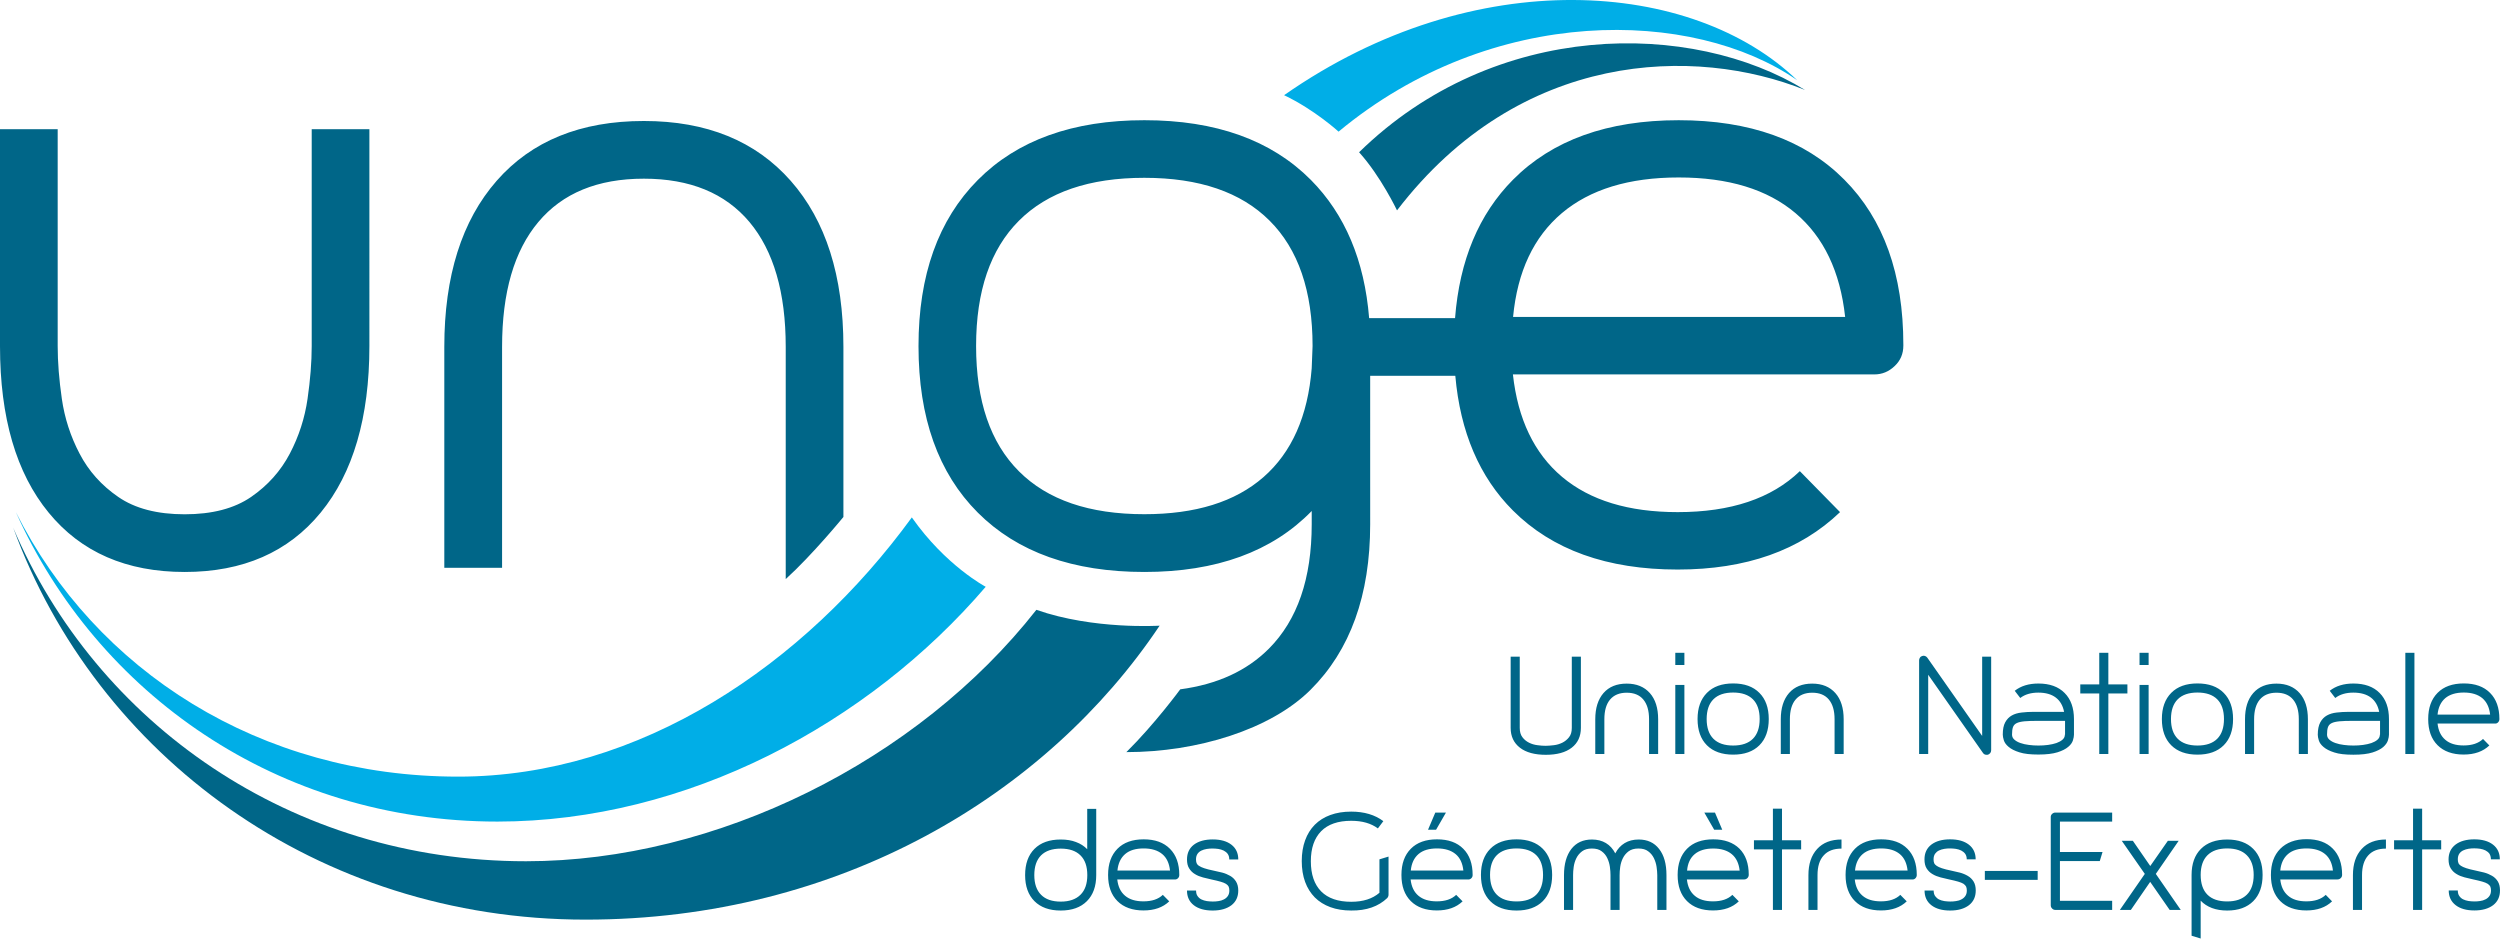
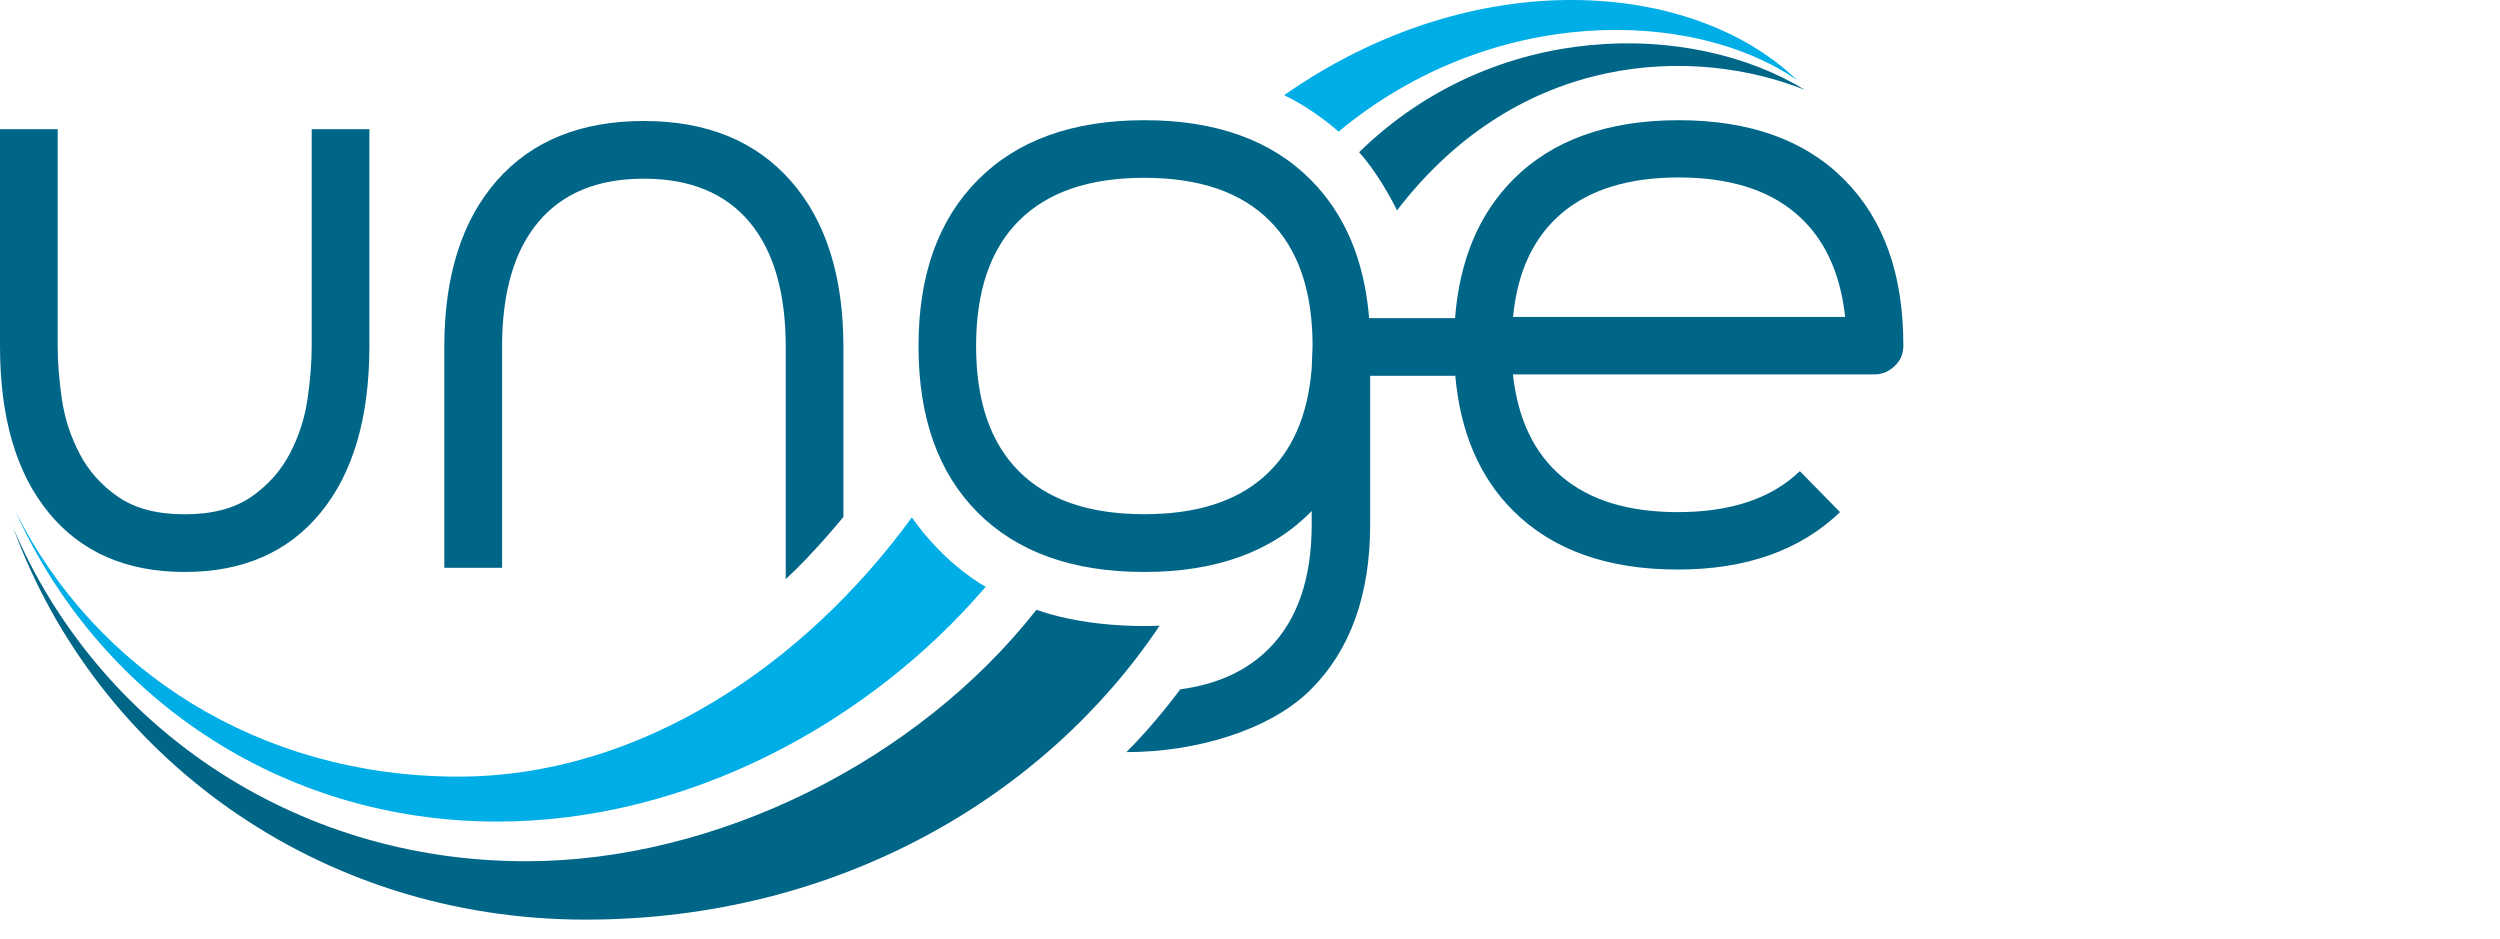
<svg xmlns="http://www.w3.org/2000/svg" version="1.1" id="Calque_1" x="0px" y="0px" viewBox="0 0 288.65 108.36" style="enable-background:new 0 0 288.65 108.36;" xml:space="preserve">
  <style type="text/css">
	.st0{fill:#006688;}
	.st1{fill:#00AEE7;}
	.st2{fill:#006688;}
</style>
  <path class="st0" d="M133.89,72.24c0,0-7.62,0.49-14.23-1.83c-13.71,17.47-36.98,29.03-58.93,29.03  c-27.13,0-49.61-15.94-59.21-38.52c9.63,26.35,35.16,45.26,66.08,45.26C96.96,106.19,120.83,91.76,133.89,72.24 M208.41,10.39  c-13.05-8.03-35.76-8.2-51.49,7.19c2.48,2.73,4.38,6.71,4.38,6.71C175.52,5.73,195.77,5.31,208.41,10.39" />
  <path class="st1" d="M113.81,67.75c0,0-4.62-2.43-8.53-8.01c-12.4,17.02-31.4,29.93-52.38,29.93c-22.88,0-41.87-12.2-51.08-30.56  c9.4,20.94,30.21,35.75,55.62,35.75C79.31,94.85,100.27,83.56,113.81,67.75 M207.5,9.26c-12-11.58-37.17-13.69-59.24,1.73  c3.53,1.68,6.29,4.21,6.29,4.21C172.31,0.45,195.49,0.94,207.5,9.26" />
  <path class="st2" d="M37.03,59.18c3.74-4.57,5.62-10.98,5.62-19.23V14.92h-6.66v25.04c0,1.84-0.16,3.87-0.48,6.09  c-0.32,2.22-1,4.33-2.05,6.33s-2.54,3.67-4.47,5c-1.94,1.33-4.49,2-7.67,2c-3.17,0-5.73-0.67-7.66-2c-1.94-1.33-3.43-3-4.47-5  c-1.05-2-1.73-4.11-2.05-6.33s-0.48-4.25-0.48-6.09V14.92H0v25.04c0,8.25,1.87,14.66,5.62,19.23c3.74,4.57,8.98,6.85,15.71,6.85  C28.05,66.04,33.29,63.75,37.03,59.18 M97.38,59.69V40.05c0-8.19-2.03-14.58-6.09-19.18s-9.71-6.9-16.95-6.9  c-7.3,0-12.96,2.3-16.99,6.9s-6.05,11-6.05,19.18v25.51h6.67V40.05c0-6.28,1.39-11.09,4.19-14.42c2.79-3.33,6.85-5,12.18-5  s9.39,1.67,12.19,5c2.79,3.33,4.19,8.14,4.19,14.42v26.81C93.81,64.06,97.38,59.69,97.38,59.69 M213.04,36.59H174.7  c0.5-5.24,2.38-9.23,5.63-11.98c3.25-2.74,7.74-4.12,13.49-4.12c5.74,0,10.24,1.37,13.49,4.12  C210.56,27.36,212.47,31.35,213.04,36.59 M151.55,39.95l-0.1,2.57c-0.44,5.52-2.3,9.71-5.57,12.57c-3.27,2.86-7.85,4.28-13.76,4.28  c-6.35,0-11.17-1.65-14.47-4.95c-3.3-3.3-4.95-8.12-4.95-14.47s1.65-11.17,4.95-14.47s8.12-4.95,14.47-4.95  c6.35,0,11.17,1.65,14.47,4.95C149.9,28.78,151.55,33.61,151.55,39.95 M219.76,39.9v-0.09c0-8.14-2.27-14.5-6.82-19.07  c-4.54-4.57-10.92-6.86-19.12-6.86c-8.2,0-14.58,2.29-19.12,6.86c-3.95,3.98-6.18,9.31-6.7,15.99h-9.92  c-0.54-6.65-2.78-11.97-6.72-15.95c-4.57-4.6-10.98-6.9-19.23-6.9s-14.66,2.3-19.23,6.9c-4.57,4.6-6.85,10.99-6.85,19.18  c0,8.25,2.28,14.66,6.85,19.23c4.57,4.57,10.98,6.85,19.23,6.85c8.31,0,14.76-2.35,19.32-7.04v1.52c0,6.28-1.65,11.07-4.95,14.38  c-2.54,2.54-5.91,4.11-10.23,4.69c0,0-2.94,4.01-6.22,7.25c8.19,0,16.65-2.61,21.25-7.18c4.6-4.57,6.9-10.95,6.9-19.13V43.39h9.83  c0.57,6.48,2.78,11.68,6.65,15.55c4.54,4.54,10.88,6.82,19.03,6.82c7.89,0,14.13-2.21,18.74-6.63l-4.64-4.73  c-3.28,3.16-7.98,4.73-14.1,4.73c-5.68,0-10.13-1.36-13.35-4.07s-5.11-6.66-5.68-11.83h41.74c0.88,0,1.66-0.32,2.32-0.95  C219.43,41.64,219.76,40.85,219.76,39.9" />
-   <path class="st2" d="M272.68,98.02c-0.67,0.73-1.01,1.73-1.01,3.02v4.02h1.05v-4.02c0-0.99,0.24-1.75,0.71-2.27  c0.47-0.53,1.15-0.79,2.05-0.79v-1.05C274.28,96.93,273.35,97.29,272.68,98.02 M263.28,100.51c0.08-0.83,0.38-1.46,0.89-1.9  s1.23-0.65,2.14-0.65s1.62,0.22,2.14,0.65c0.52,0.43,0.82,1.07,0.91,1.9H263.28z M263.28,98c-0.72,0.73-1.08,1.73-1.08,3.02v0.01  c0,1.29,0.36,2.29,1.08,3.01s1.73,1.08,3.01,1.08c1.25,0,2.24-0.35,2.97-1.05l-0.73-0.75c-0.52,0.5-1.27,0.75-2.24,0.75  c-0.9,0-1.6-0.21-2.11-0.65c-0.51-0.43-0.81-1.05-0.9-1.88h6.61c0.14,0,0.26-0.05,0.37-0.15s0.16-0.23,0.16-0.38V101  c0-1.29-0.36-2.3-1.08-3.02c-0.72-0.73-1.73-1.09-3.03-1.09S264,97.28,263.28,98 M254.09,101.02c0-0.99,0.26-1.75,0.78-2.27  s1.28-0.79,2.28-0.79c0.99,0,1.75,0.26,2.27,0.79c0.52,0.52,0.79,1.28,0.79,2.27c0,1-0.26,1.76-0.79,2.28s-1.28,0.78-2.27,0.78  c-1,0-1.76-0.26-2.28-0.78C254.35,102.78,254.09,102.02,254.09,101.02 M254.12,98.01c-0.72,0.72-1.08,1.73-1.08,3.01v7.02l1.05,0.32  v-4.37c0.35,0.37,0.78,0.65,1.3,0.85c0.51,0.19,1.1,0.29,1.76,0.29c1.29,0,2.29-0.36,3.01-1.08s1.08-1.73,1.08-3.03  c0-1.29-0.36-2.29-1.08-3.01s-1.72-1.08-3.01-1.08C255.85,96.93,254.84,97.29,254.12,98.01 M236.94,93.97  c-0.11,0.1-0.16,0.22-0.16,0.36v10.2c0,0.14,0.05,0.26,0.16,0.37c0.1,0.11,0.23,0.16,0.37,0.16h6.56v-1.05h-6.03v-4.59h4.6  l0.32-1.05h-4.92v-3.51h6.03v-1.04h-6.56C237.17,93.82,237.05,93.87,236.94,93.97 M235.27,100.56h-6.1v1.03h6.1V100.56z   M227.01,102.37c0.05,0.12,0.08,0.27,0.08,0.45c0,0.26-0.06,0.47-0.18,0.64s-0.27,0.3-0.46,0.39c-0.18,0.1-0.39,0.16-0.61,0.19  c-0.23,0.04-0.45,0.05-0.67,0.05s-0.44-0.02-0.67-0.05c-0.23-0.04-0.44-0.1-0.62-0.19s-0.33-0.23-0.45-0.39  c-0.11-0.16-0.17-0.38-0.17-0.64h-1.05c0,0.72,0.26,1.29,0.79,1.7s1.25,0.61,2.17,0.61c0.91,0,1.63-0.21,2.16-0.61  c0.53-0.41,0.79-0.98,0.79-1.7c0-0.42-0.08-0.76-0.25-1.04c-0.17-0.27-0.39-0.49-0.67-0.65c-0.27-0.16-0.58-0.29-0.92-0.38  c-0.34-0.08-0.67-0.16-1-0.23c-0.44-0.09-0.79-0.18-1.06-0.27c-0.27-0.09-0.47-0.18-0.61-0.28c-0.15-0.1-0.24-0.2-0.29-0.32  s-0.07-0.26-0.07-0.43c0-0.26,0.06-0.47,0.17-0.64c0.12-0.16,0.26-0.29,0.45-0.38s0.39-0.15,0.62-0.19  c0.23-0.04,0.46-0.05,0.67-0.05c0.22,0,0.44,0.02,0.67,0.05c0.22,0.04,0.43,0.1,0.61,0.19c0.18,0.09,0.34,0.22,0.46,0.38  c0.12,0.17,0.18,0.38,0.18,0.64h1.03c0-0.72-0.26-1.29-0.79-1.7s-1.25-0.61-2.16-0.61c-0.92,0-1.64,0.21-2.17,0.61  c-0.53,0.41-0.79,0.98-0.79,1.7c0,0.43,0.08,0.78,0.25,1.05c0.17,0.27,0.39,0.49,0.67,0.65c0.28,0.17,0.58,0.29,0.92,0.38  c0.34,0.09,0.68,0.17,1.01,0.24c0.42,0.09,0.76,0.17,1.03,0.25c0.27,0.08,0.47,0.16,0.62,0.25  C226.85,102.15,226.95,102.25,227.01,102.37 M209.81,98.02c-0.67,0.73-1.01,1.73-1.01,3.02v4.02h1.05v-4.02  c0-0.99,0.23-1.75,0.71-2.27c0.47-0.53,1.15-0.79,2.06-0.79v-1.05C211.41,96.93,210.48,97.29,209.81,98.02 M125.54,101.04  c0,0.99-0.26,1.75-0.79,2.27c-0.52,0.52-1.28,0.79-2.27,0.79c-1,0-1.76-0.26-2.28-0.79c-0.52-0.52-0.78-1.28-0.78-2.27  c0-1,0.26-1.76,0.78-2.28s1.28-0.78,2.28-0.78c0.99,0,1.75,0.26,2.27,0.78C125.28,99.28,125.54,100.04,125.54,101.04 M125.49,104.05  c0.72-0.72,1.08-1.72,1.08-3.01v-7.65h-1.04v4.66c-0.35-0.36-0.78-0.64-1.3-0.83c-0.51-0.2-1.1-0.29-1.76-0.29  c-1.3,0-2.31,0.36-3.03,1.08s-1.08,1.73-1.08,3.03c0,1.29,0.36,2.29,1.08,3.01s1.73,1.08,3.03,1.08  C123.77,105.13,124.77,104.77,125.49,104.05 M135.09,100.51h-6.07c0.08-0.83,0.38-1.46,0.89-1.9c0.51-0.44,1.23-0.65,2.14-0.65  s1.62,0.22,2.14,0.65C134.71,99.04,135,99.68,135.09,100.51 M136,101.41c0.11-0.1,0.16-0.23,0.16-0.38v-0.01  c0-1.29-0.36-2.3-1.08-3.02c-0.72-0.73-1.73-1.09-3.03-1.09c-1.3,0-2.31,0.36-3.03,1.09s-1.08,1.73-1.08,3.02v0.01  c0,1.29,0.36,2.29,1.08,3.01s1.73,1.08,3.01,1.08c1.25,0,2.24-0.35,2.97-1.05l-0.74-0.75c-0.52,0.5-1.26,0.75-2.24,0.75  c-0.9,0-1.6-0.21-2.12-0.65c-0.51-0.43-0.81-1.05-0.9-1.88h6.62C135.77,101.56,135.89,101.51,136,101.41 M138.16,99.66  c-0.04-0.12-0.07-0.26-0.07-0.43c0-0.26,0.06-0.47,0.17-0.64c0.11-0.16,0.26-0.29,0.45-0.38c0.18-0.09,0.39-0.15,0.62-0.19  c0.23-0.04,0.46-0.05,0.68-0.05c0.22,0,0.44,0.02,0.67,0.05c0.22,0.04,0.43,0.1,0.61,0.19c0.18,0.09,0.34,0.22,0.46,0.38  c0.12,0.17,0.18,0.38,0.18,0.64h1.04c0-0.72-0.26-1.29-0.79-1.7s-1.25-0.61-2.16-0.61c-0.92,0-1.65,0.21-2.18,0.61  c-0.53,0.41-0.79,0.98-0.79,1.7c0,0.43,0.08,0.78,0.26,1.05c0.17,0.27,0.39,0.49,0.67,0.65c0.27,0.17,0.58,0.29,0.92,0.38  c0.34,0.09,0.68,0.17,1,0.24c0.42,0.09,0.76,0.17,1.03,0.25c0.26,0.07,0.47,0.16,0.62,0.25c0.15,0.1,0.25,0.2,0.31,0.32  c0.05,0.12,0.08,0.27,0.08,0.45c0,0.26-0.06,0.47-0.18,0.64s-0.27,0.3-0.46,0.39c-0.19,0.1-0.39,0.16-0.61,0.19  c-0.23,0.04-0.45,0.05-0.67,0.05s-0.45-0.02-0.68-0.05c-0.23-0.04-0.44-0.1-0.62-0.19c-0.19-0.09-0.34-0.23-0.45-0.39  c-0.12-0.16-0.17-0.38-0.17-0.64h-1.05c0,0.72,0.26,1.29,0.79,1.7s1.26,0.61,2.18,0.61c0.91,0,1.63-0.21,2.16-0.61  c0.53-0.41,0.79-0.98,0.79-1.7c0-0.42-0.09-0.76-0.26-1.04c-0.17-0.27-0.39-0.49-0.67-0.65c-0.28-0.16-0.58-0.29-0.92-0.38  c-0.34-0.08-0.68-0.16-1.01-0.23c-0.44-0.09-0.79-0.18-1.06-0.27c-0.27-0.09-0.47-0.18-0.61-0.28  C138.3,99.89,138.21,99.78,138.16,99.66 M160.17,103.69c0.1-0.12,0.15-0.25,0.15-0.39v-4.4l-1.05,0.32v3.86  c-0.8,0.69-1.88,1.04-3.26,1.04c-1.52,0-2.68-0.4-3.47-1.2c-0.79-0.8-1.19-1.96-1.19-3.48c0-1.51,0.4-2.66,1.19-3.47  c0.79-0.8,1.95-1.2,3.47-1.2c1.26,0,2.29,0.29,3.08,0.88l0.63-0.84c-0.97-0.73-2.21-1.1-3.71-1.1c-0.9,0-1.7,0.13-2.41,0.39  c-0.71,0.26-1.3,0.63-1.79,1.12c-0.49,0.49-0.86,1.09-1.12,1.8c-0.26,0.71-0.39,1.51-0.39,2.4c0,0.9,0.13,1.7,0.39,2.41  c0.26,0.71,0.64,1.3,1.12,1.79c0.49,0.49,1.09,0.86,1.79,1.12c0.71,0.26,1.51,0.39,2.41,0.39  C157.77,105.15,159.15,104.66,160.17,103.69 M165.81,95.8l1.14-1.98h-1.23l-0.84,1.98H165.81z M168.96,100.51h-6.07  c0.08-0.83,0.38-1.46,0.89-1.9c0.51-0.44,1.23-0.65,2.14-0.65s1.62,0.22,2.14,0.65C168.58,99.04,168.87,99.68,168.96,100.51   M169.87,101.41c0.11-0.1,0.16-0.23,0.16-0.38v-0.01c0-1.29-0.36-2.3-1.08-3.02c-0.72-0.73-1.73-1.09-3.03-1.09  c-1.3,0-2.31,0.36-3.03,1.09s-1.08,1.73-1.08,3.02v0.01c0,1.29,0.36,2.29,1.08,3.01s1.73,1.08,3.01,1.08c1.25,0,2.24-0.35,2.97-1.05  l-0.74-0.75c-0.52,0.5-1.26,0.75-2.24,0.75c-0.9,0-1.6-0.21-2.12-0.65c-0.51-0.43-0.81-1.05-0.9-1.88h6.62  C169.64,101.56,169.76,101.51,169.87,101.41 M172.82,98.74c0.52-0.52,1.28-0.78,2.28-0.78s1.76,0.26,2.28,0.78  c0.52,0.52,0.78,1.28,0.78,2.28s-0.26,1.76-0.78,2.28c-0.52,0.52-1.28,0.78-2.28,0.78s-1.76-0.26-2.28-0.78  c-0.52-0.52-0.78-1.28-0.78-2.28S172.3,99.26,172.82,98.74 M175.1,96.91c-1.3,0-2.31,0.36-3.03,1.09s-1.08,1.73-1.08,3.02  c0,1.3,0.36,2.31,1.08,3.03s1.73,1.08,3.03,1.08c1.3,0,2.31-0.36,3.03-1.08s1.08-1.73,1.08-3.03c0-1.29-0.36-2.3-1.08-3.02  C177.41,97.28,176.4,96.91,175.1,96.91 M182.53,84.04v-8.22h-1.05v8.22c0,0.45-0.1,0.81-0.32,1.08c-0.21,0.27-0.47,0.48-0.77,0.63  c-0.31,0.15-0.63,0.25-0.98,0.29s-0.67,0.07-0.95,0.07s-0.6-0.02-0.94-0.07c-0.35-0.04-0.68-0.14-0.98-0.29  c-0.3-0.15-0.56-0.36-0.76-0.63c-0.21-0.27-0.31-0.63-0.31-1.08v-8.22h-1.05v8.22c0,0.98,0.36,1.74,1.07,2.29  c0.71,0.55,1.71,0.82,2.99,0.82s2.28-0.27,2.99-0.82C182.17,85.79,182.53,85.02,182.53,84.04 M190.4,87.06h1.05v-4.02  c0-1.29-0.32-2.3-0.96-3.02c-0.64-0.72-1.53-1.09-2.67-1.09c-1.15,0-2.04,0.36-2.68,1.09c-0.63,0.73-0.95,1.73-0.95,3.02v4.02h1.05  v-4.02c0-0.99,0.22-1.75,0.66-2.27s1.08-0.79,1.92-0.79s1.48,0.26,1.92,0.79s0.66,1.28,0.66,2.27V87.06z M191.38,105.06h1.03v-4.02  c0-1.29-0.28-2.3-0.85-3.02c-0.56-0.73-1.35-1.09-2.36-1.09c-0.62,0-1.16,0.14-1.61,0.41c-0.46,0.28-0.82,0.67-1.09,1.19  c-0.27-0.52-0.63-0.92-1.08-1.19c-0.45-0.27-0.99-0.41-1.61-0.41c-1.02,0-1.81,0.36-2.38,1.09c-0.56,0.73-0.85,1.73-0.85,3.02v4.02  h1.05v-4.02c0-0.28,0.02-0.6,0.07-0.95c0.05-0.35,0.15-0.69,0.31-1.01c0.15-0.31,0.38-0.58,0.66-0.79c0.28-0.21,0.66-0.32,1.13-0.32  s0.85,0.1,1.13,0.32c0.29,0.21,0.5,0.47,0.65,0.79c0.15,0.32,0.25,0.65,0.3,1.01c0.05,0.36,0.07,0.67,0.07,0.95v4.02H187v-4.02  c0-0.28,0.02-0.6,0.07-0.95c0.05-0.35,0.15-0.69,0.31-1.01c0.15-0.31,0.38-0.58,0.66-0.79c0.29-0.21,0.66-0.32,1.13-0.32  s0.85,0.1,1.13,0.32c0.29,0.21,0.5,0.47,0.66,0.79c0.15,0.32,0.26,0.65,0.31,1.01c0.05,0.36,0.08,0.67,0.08,0.95v4.02H191.38z   M193.43,76.78h1.05v-1.41h-1.05V76.78z M193.43,87.06h1.05v-7.98h-1.05V87.06z M195.67,98.62c0.51-0.43,1.23-0.65,2.14-0.65  s1.62,0.22,2.14,0.65c0.52,0.43,0.82,1.07,0.91,1.9h-6.07C194.86,99.68,195.16,99.05,195.67,98.62 M197.81,96.91  c-1.3,0-2.31,0.36-3.03,1.09s-1.08,1.73-1.08,3.02v0.01c0,1.29,0.36,2.29,1.08,3.01s1.72,1.08,3.01,1.08c1.25,0,2.24-0.35,2.97-1.05  l-0.74-0.75c-0.52,0.5-1.26,0.75-2.24,0.75c-0.9,0-1.6-0.21-2.11-0.65c-0.51-0.43-0.81-1.05-0.9-1.88h6.61  c0.14,0,0.26-0.05,0.37-0.15c0.1-0.1,0.16-0.23,0.16-0.38V101c0-1.29-0.36-2.3-1.08-3.02C200.12,97.28,199.11,96.91,197.81,96.91   M196.78,93.82l1.14,1.98h0.93l-0.84-1.98H196.78z M203.17,83.02c0,1-0.26,1.76-0.78,2.28c-0.52,0.52-1.28,0.78-2.28,0.78  s-1.76-0.26-2.28-0.78c-0.52-0.52-0.78-1.28-0.78-2.28s0.26-1.76,0.78-2.28c0.52-0.52,1.28-0.78,2.28-0.78s1.76,0.26,2.28,0.78  C202.91,81.26,203.17,82.02,203.17,83.02 M203.14,86.05c0.72-0.72,1.08-1.73,1.08-3.03c0-1.29-0.36-2.3-1.08-3.02  c-0.72-0.73-1.73-1.09-3.03-1.09c-1.3,0-2.31,0.36-3.03,1.09S196,81.73,196,83.02c0,1.3,0.36,2.31,1.08,3.03s1.73,1.08,3.03,1.08  C201.41,87.13,202.42,86.77,203.14,86.05 M204.7,93.37v3.65h-2.19v1.05h2.19v6.99h1.05v-6.99h2.21v-1.05h-2.21v-3.65H204.7z   M211.82,87.06h1.05v-4.02c0-1.29-0.32-2.3-0.96-3.02c-0.64-0.72-1.53-1.09-2.67-1.09c-1.15,0-2.04,0.36-2.68,1.09  c-0.63,0.73-0.95,1.73-0.95,3.02v4.02h1.05v-4.02c0-0.99,0.22-1.75,0.66-2.27s1.08-0.79,1.92-0.79s1.48,0.26,1.92,0.79  s0.66,1.28,0.66,2.27V87.06L211.82,87.06z M220.25,100.51h-6.07c0.08-0.83,0.38-1.46,0.89-1.9c0.51-0.44,1.23-0.65,2.14-0.65  s1.62,0.22,2.14,0.65C219.87,99.04,220.16,99.68,220.25,100.51 M221.15,101.41c0.1-0.1,0.16-0.23,0.16-0.38v-0.01  c0-1.29-0.36-2.3-1.08-3.02c-0.72-0.73-1.73-1.09-3.03-1.09c-1.3,0-2.31,0.36-3.03,1.09s-1.08,1.73-1.08,3.02v0.01  c0,1.29,0.36,2.29,1.08,3.01s1.72,1.08,3.01,1.08c1.25,0,2.24-0.35,2.97-1.05l-0.74-0.75c-0.52,0.5-1.26,0.75-2.24,0.75  c-0.9,0-1.61-0.21-2.12-0.65c-0.51-0.43-0.81-1.05-0.9-1.88h6.61C220.93,101.56,221.05,101.51,221.15,101.41 M229.8,86.94  c0.06-0.09,0.1-0.19,0.1-0.32v-10.8h-1.04v9.15l-6.33-9.03c-0.06-0.09-0.15-0.15-0.26-0.2c-0.11-0.04-0.22-0.04-0.33,0  c-0.11,0.03-0.2,0.09-0.26,0.19c-0.07,0.1-0.1,0.2-0.1,0.31v10.82h1.05v-9.15l6.32,9.02c0.1,0.15,0.24,0.22,0.42,0.22  c0.07,0,0.12,0,0.16-0.01C229.64,87.09,229.73,87.03,229.8,86.94 M238.41,84.82c0,0.23-0.09,0.42-0.27,0.58s-0.42,0.29-0.7,0.39  c-0.29,0.1-0.62,0.17-0.98,0.22c-0.37,0.05-0.73,0.07-1.1,0.07s-0.74-0.02-1.1-0.07c-0.36-0.04-0.69-0.12-0.98-0.22  s-0.52-0.23-0.7-0.39c-0.18-0.16-0.27-0.35-0.27-0.58c0-0.35,0.03-0.63,0.1-0.84c0.07-0.21,0.2-0.37,0.42-0.48  c0.21-0.11,0.52-0.18,0.93-0.22c0.41-0.04,0.94-0.05,1.61-0.05h3.06v1.59H238.41z M239.34,85.48c0.08-0.26,0.12-0.48,0.12-0.65v-1.8  c0-1.29-0.36-2.3-1.08-3.02c-0.72-0.73-1.73-1.09-3.03-1.09c-1.11,0-2.02,0.28-2.73,0.84l0.64,0.83c0.53-0.41,1.23-0.62,2.08-0.62  c0.85,0,1.52,0.19,2.02,0.57s0.82,0.93,0.96,1.65h-3.51c-0.5,0-0.97,0.03-1.4,0.08c-0.44,0.05-0.81,0.16-1.13,0.34  s-0.57,0.44-0.76,0.79s-0.28,0.81-0.28,1.42c0,0.17,0.04,0.39,0.12,0.65s0.26,0.52,0.55,0.76c0.29,0.25,0.7,0.46,1.24,0.63  c0.54,0.18,1.27,0.26,2.2,0.26s1.67-0.09,2.21-0.26c0.54-0.17,0.95-0.38,1.24-0.63C239.08,86,239.26,85.74,239.34,85.48   M243.43,80.07h2.2v-1.05h-2.2v-3.65h-1.05v3.65h-2.19v1.05h2.19v6.99h1.05V80.07z M247.03,76.78h1.05v-1.41h-1.05V76.78z   M247.03,87.06h1.05v-7.98h-1.05V87.06z M250.3,97.08l-2.03,2.91l-2.01-2.91h-1.28l2.66,3.82l-2.88,4.16h1.27l2.23-3.24l2.25,3.24  h1.28l-2.88-4.16l2.64-3.82H250.3z M256.78,83.02c0,1-0.26,1.76-0.78,2.28s-1.28,0.78-2.28,0.78s-1.76-0.26-2.28-0.78  s-0.78-1.28-0.78-2.28s0.26-1.76,0.78-2.28s1.28-0.78,2.28-0.78s1.76,0.26,2.28,0.78S256.78,82.02,256.78,83.02 M256.75,86.05  c0.72-0.72,1.08-1.73,1.08-3.03c0-1.29-0.36-2.3-1.08-3.02c-0.72-0.73-1.73-1.09-3.03-1.09s-2.31,0.36-3.03,1.09  s-1.08,1.73-1.08,3.02c0,1.3,0.36,2.31,1.08,3.03s1.73,1.08,3.03,1.08S256.03,86.77,256.75,86.05 M265.42,87.06h1.05v-4.02  c0-1.29-0.32-2.3-0.96-3.02c-0.64-0.72-1.53-1.09-2.67-1.09c-1.15,0-2.04,0.36-2.68,1.09c-0.64,0.73-0.95,1.73-0.95,3.02v4.02h1.05  v-4.02c0-0.99,0.22-1.75,0.66-2.27s1.08-0.79,1.92-0.79c0.84,0,1.48,0.26,1.92,0.79s0.66,1.28,0.66,2.27V87.06z M274.78,84.82  c0,0.23-0.09,0.42-0.27,0.58s-0.42,0.29-0.7,0.39c-0.29,0.1-0.62,0.17-0.98,0.22c-0.37,0.05-0.73,0.07-1.1,0.07s-0.74-0.02-1.1-0.07  c-0.36-0.04-0.69-0.12-0.98-0.22s-0.52-0.23-0.7-0.39c-0.18-0.16-0.27-0.35-0.27-0.58c0-0.35,0.03-0.63,0.1-0.84  c0.07-0.21,0.2-0.37,0.42-0.48c0.21-0.11,0.52-0.18,0.93-0.22c0.4-0.04,0.94-0.05,1.61-0.05h3.06v1.59H274.78z M275.71,85.48  c0.08-0.26,0.12-0.48,0.12-0.65v-1.8c0-1.29-0.36-2.3-1.08-3.02c-0.72-0.73-1.73-1.09-3.03-1.09c-1.11,0-2.02,0.28-2.73,0.84  l0.64,0.83c0.53-0.41,1.23-0.62,2.08-0.62c0.85,0,1.53,0.19,2.03,0.57s0.82,0.93,0.96,1.65h-3.51c-0.5,0-0.97,0.03-1.4,0.08  c-0.44,0.05-0.81,0.16-1.13,0.34s-0.57,0.44-0.76,0.79s-0.29,0.83-0.29,1.44c0,0.17,0.04,0.39,0.12,0.65s0.26,0.52,0.55,0.76  c0.29,0.25,0.7,0.46,1.24,0.63c0.54,0.18,1.27,0.26,2.2,0.26c0.93,0,1.67-0.09,2.21-0.26c0.54-0.17,0.95-0.38,1.24-0.63  C275.45,86,275.63,85.74,275.71,85.48 M277.72,87.06h1.05V75.37h-1.05V87.06z M281.86,97.02h-2.2v-3.65h-1.05v3.65h-2.19v1.05h2.19  v6.99h1.05v-6.99h2.2V97.02z M287.51,82.51h-6.07c0.08-0.83,0.38-1.46,0.89-1.9c0.51-0.43,1.23-0.65,2.14-0.65s1.62,0.22,2.14,0.65  C287.12,81.05,287.42,81.68,287.51,82.51 M288.42,83.41c0.1-0.1,0.16-0.23,0.16-0.38v-0.01c0-1.29-0.36-2.3-1.08-3.02  c-0.72-0.73-1.73-1.09-3.03-1.09s-2.31,0.36-3.03,1.09s-1.08,1.73-1.08,3.02v0.01c0,1.29,0.36,2.29,1.08,3.01s1.73,1.08,3.01,1.08  c1.25,0,2.24-0.35,2.97-1.05l-0.73-0.75c-0.52,0.5-1.27,0.75-2.24,0.75c-0.9,0-1.6-0.21-2.11-0.65c-0.51-0.43-0.81-1.05-0.9-1.88  h6.61C288.19,83.56,288.32,83.51,288.42,83.41 M287.6,99.22h1.03c0-0.72-0.26-1.29-0.79-1.7s-1.25-0.61-2.16-0.61  c-0.92,0-1.64,0.21-2.17,0.61c-0.53,0.41-0.8,0.98-0.8,1.7c0,0.43,0.08,0.78,0.26,1.05c0.17,0.27,0.39,0.49,0.67,0.65  c0.27,0.17,0.58,0.29,0.92,0.38c0.34,0.09,0.67,0.17,1.01,0.24c0.42,0.09,0.76,0.17,1.03,0.25c0.26,0.07,0.47,0.16,0.62,0.25  c0.15,0.1,0.25,0.2,0.31,0.32c0.05,0.12,0.08,0.27,0.08,0.45c0,0.26-0.06,0.47-0.18,0.64s-0.27,0.3-0.46,0.39  c-0.19,0.1-0.39,0.16-0.61,0.19c-0.23,0.04-0.45,0.05-0.67,0.05s-0.45-0.02-0.67-0.05c-0.23-0.04-0.44-0.1-0.62-0.19  c-0.19-0.09-0.34-0.23-0.45-0.39c-0.12-0.16-0.17-0.38-0.17-0.64h-1.05c0,0.72,0.27,1.29,0.8,1.7s1.25,0.61,2.17,0.61  c0.91,0,1.63-0.21,2.16-0.61c0.53-0.41,0.79-0.98,0.79-1.7c0-0.42-0.08-0.76-0.25-1.04c-0.17-0.27-0.39-0.49-0.67-0.65  c-0.28-0.16-0.58-0.29-0.92-0.38c-0.34-0.08-0.67-0.16-1-0.23c-0.44-0.09-0.79-0.18-1.06-0.27c-0.27-0.09-0.47-0.18-0.62-0.28  s-0.24-0.2-0.28-0.32c-0.05-0.12-0.07-0.26-0.07-0.43c0-0.26,0.06-0.47,0.17-0.64c0.11-0.16,0.26-0.29,0.45-0.38  c0.18-0.09,0.39-0.15,0.62-0.19c0.23-0.04,0.45-0.05,0.67-0.05s0.44,0.02,0.67,0.05c0.23,0.04,0.43,0.1,0.61,0.19  s0.34,0.22,0.46,0.38C287.54,98.75,287.6,98.96,287.6,99.22" />
</svg>